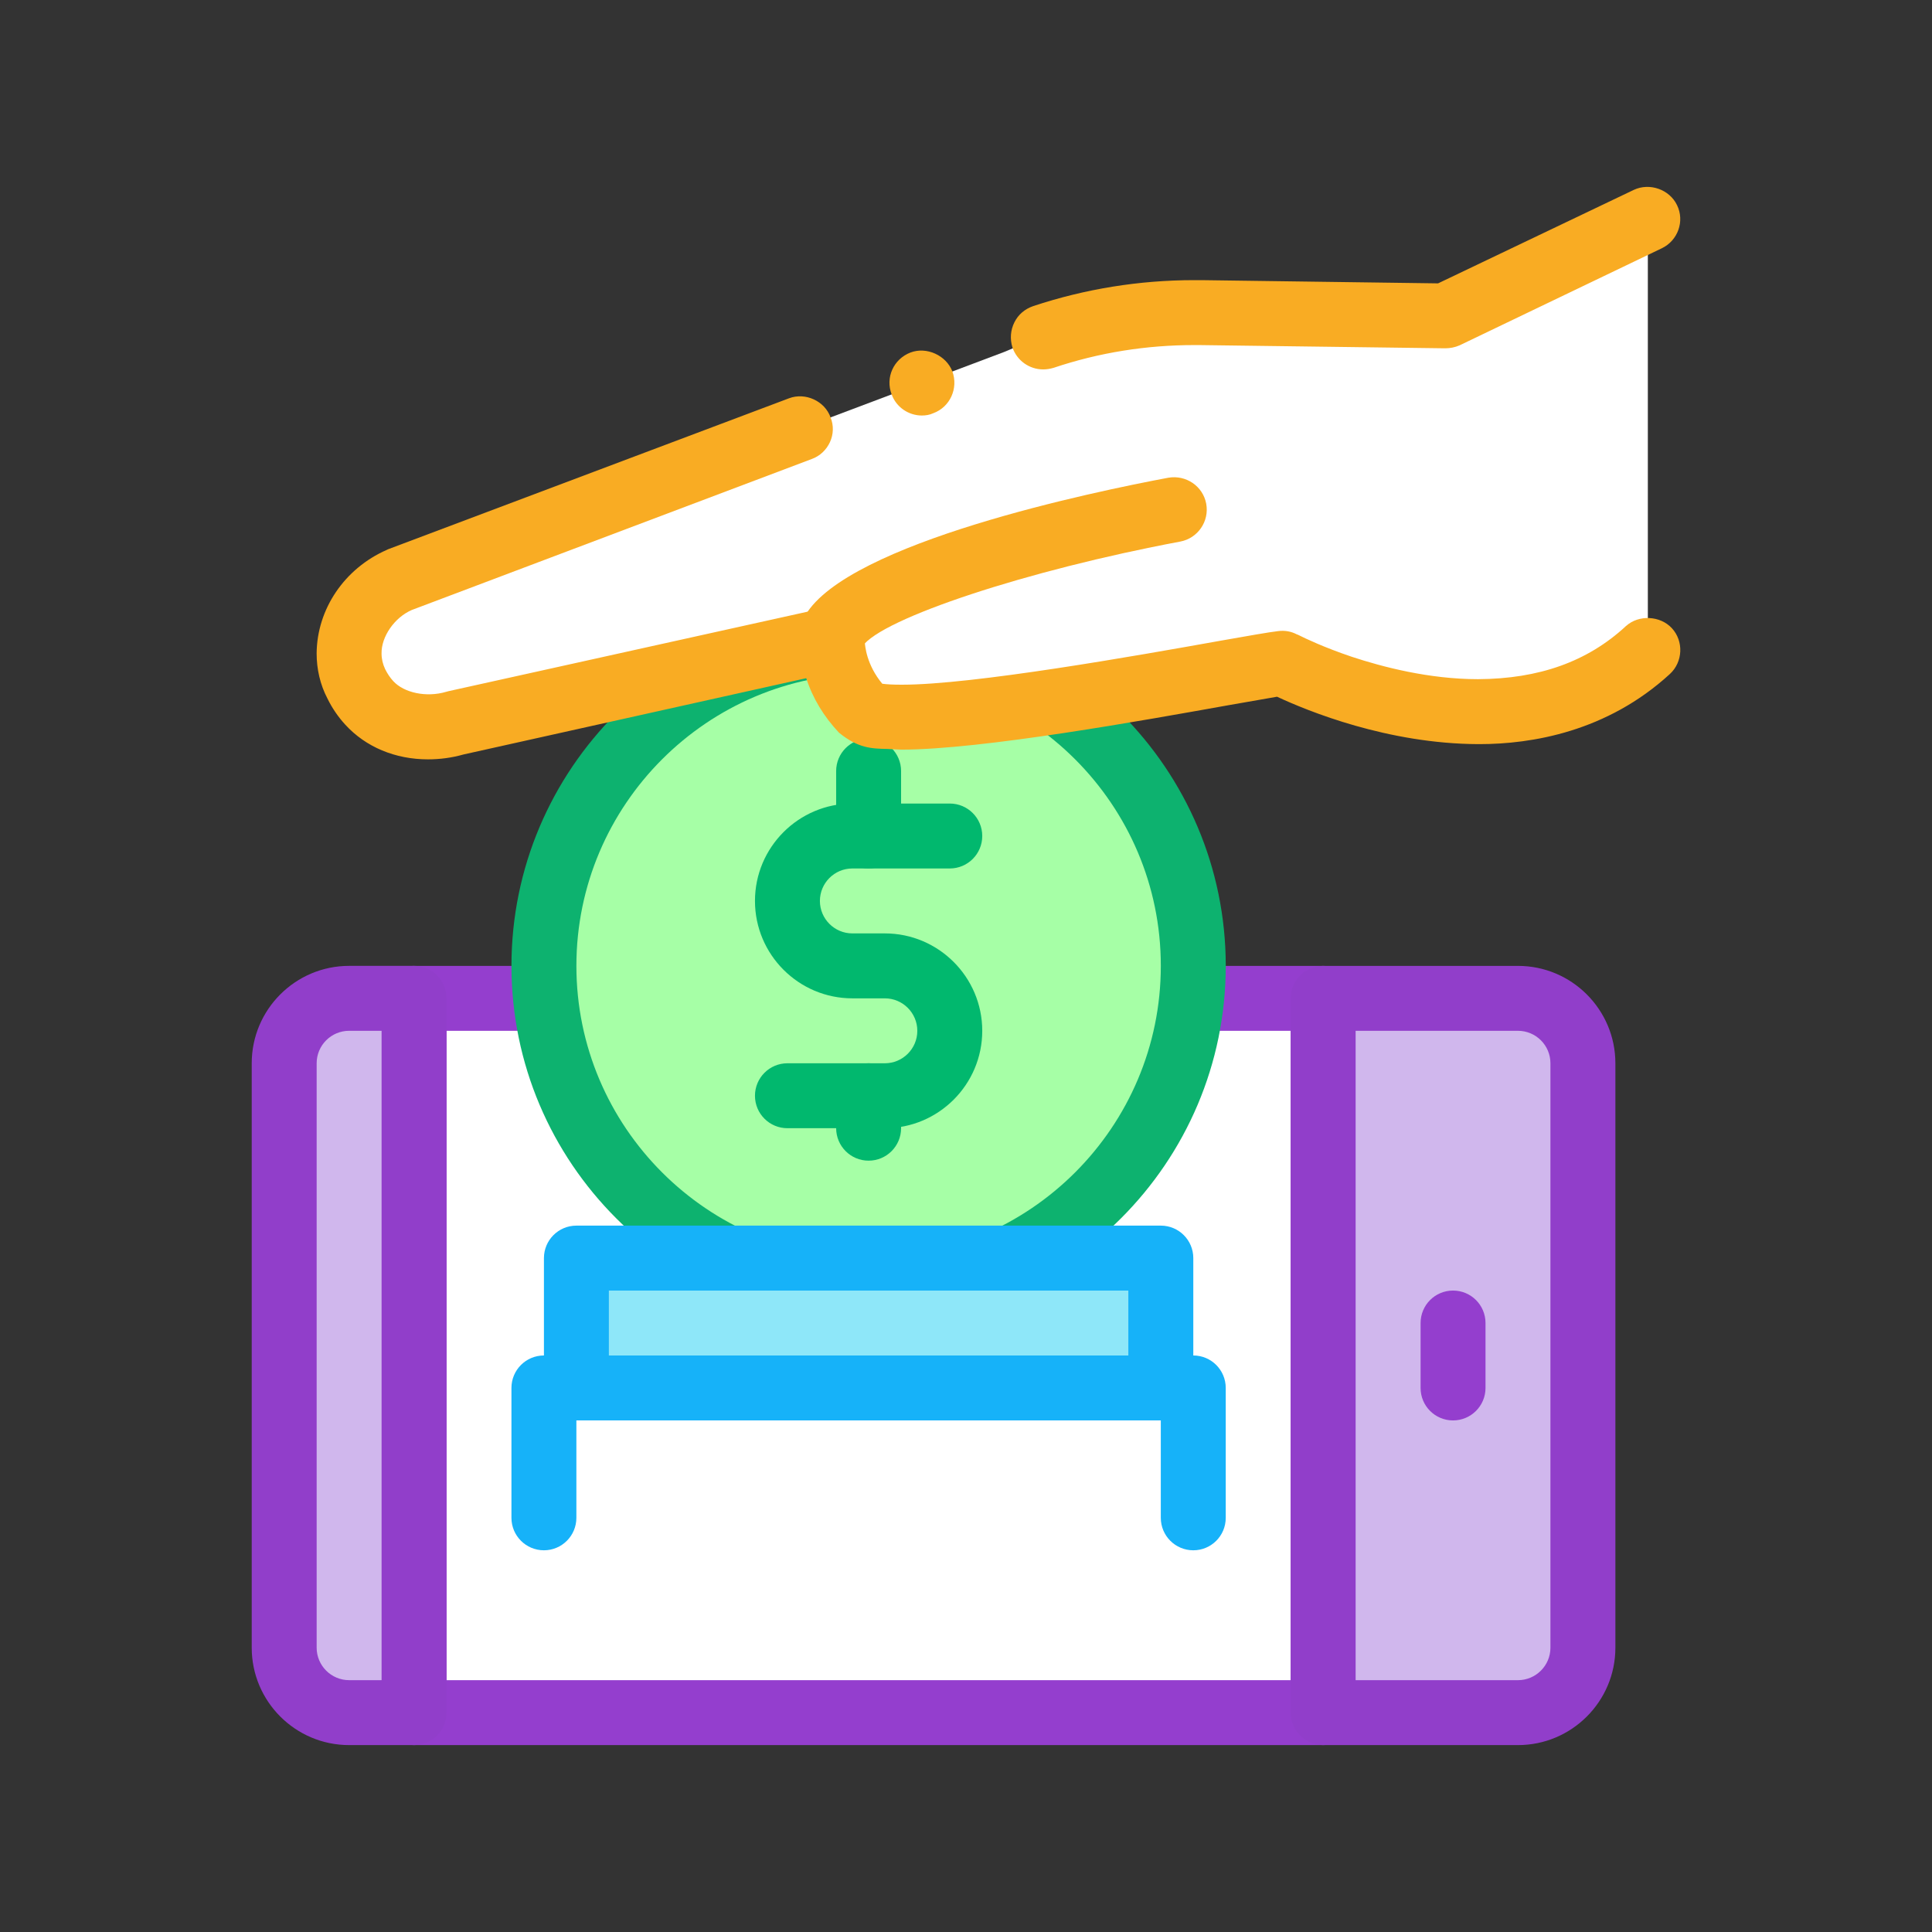
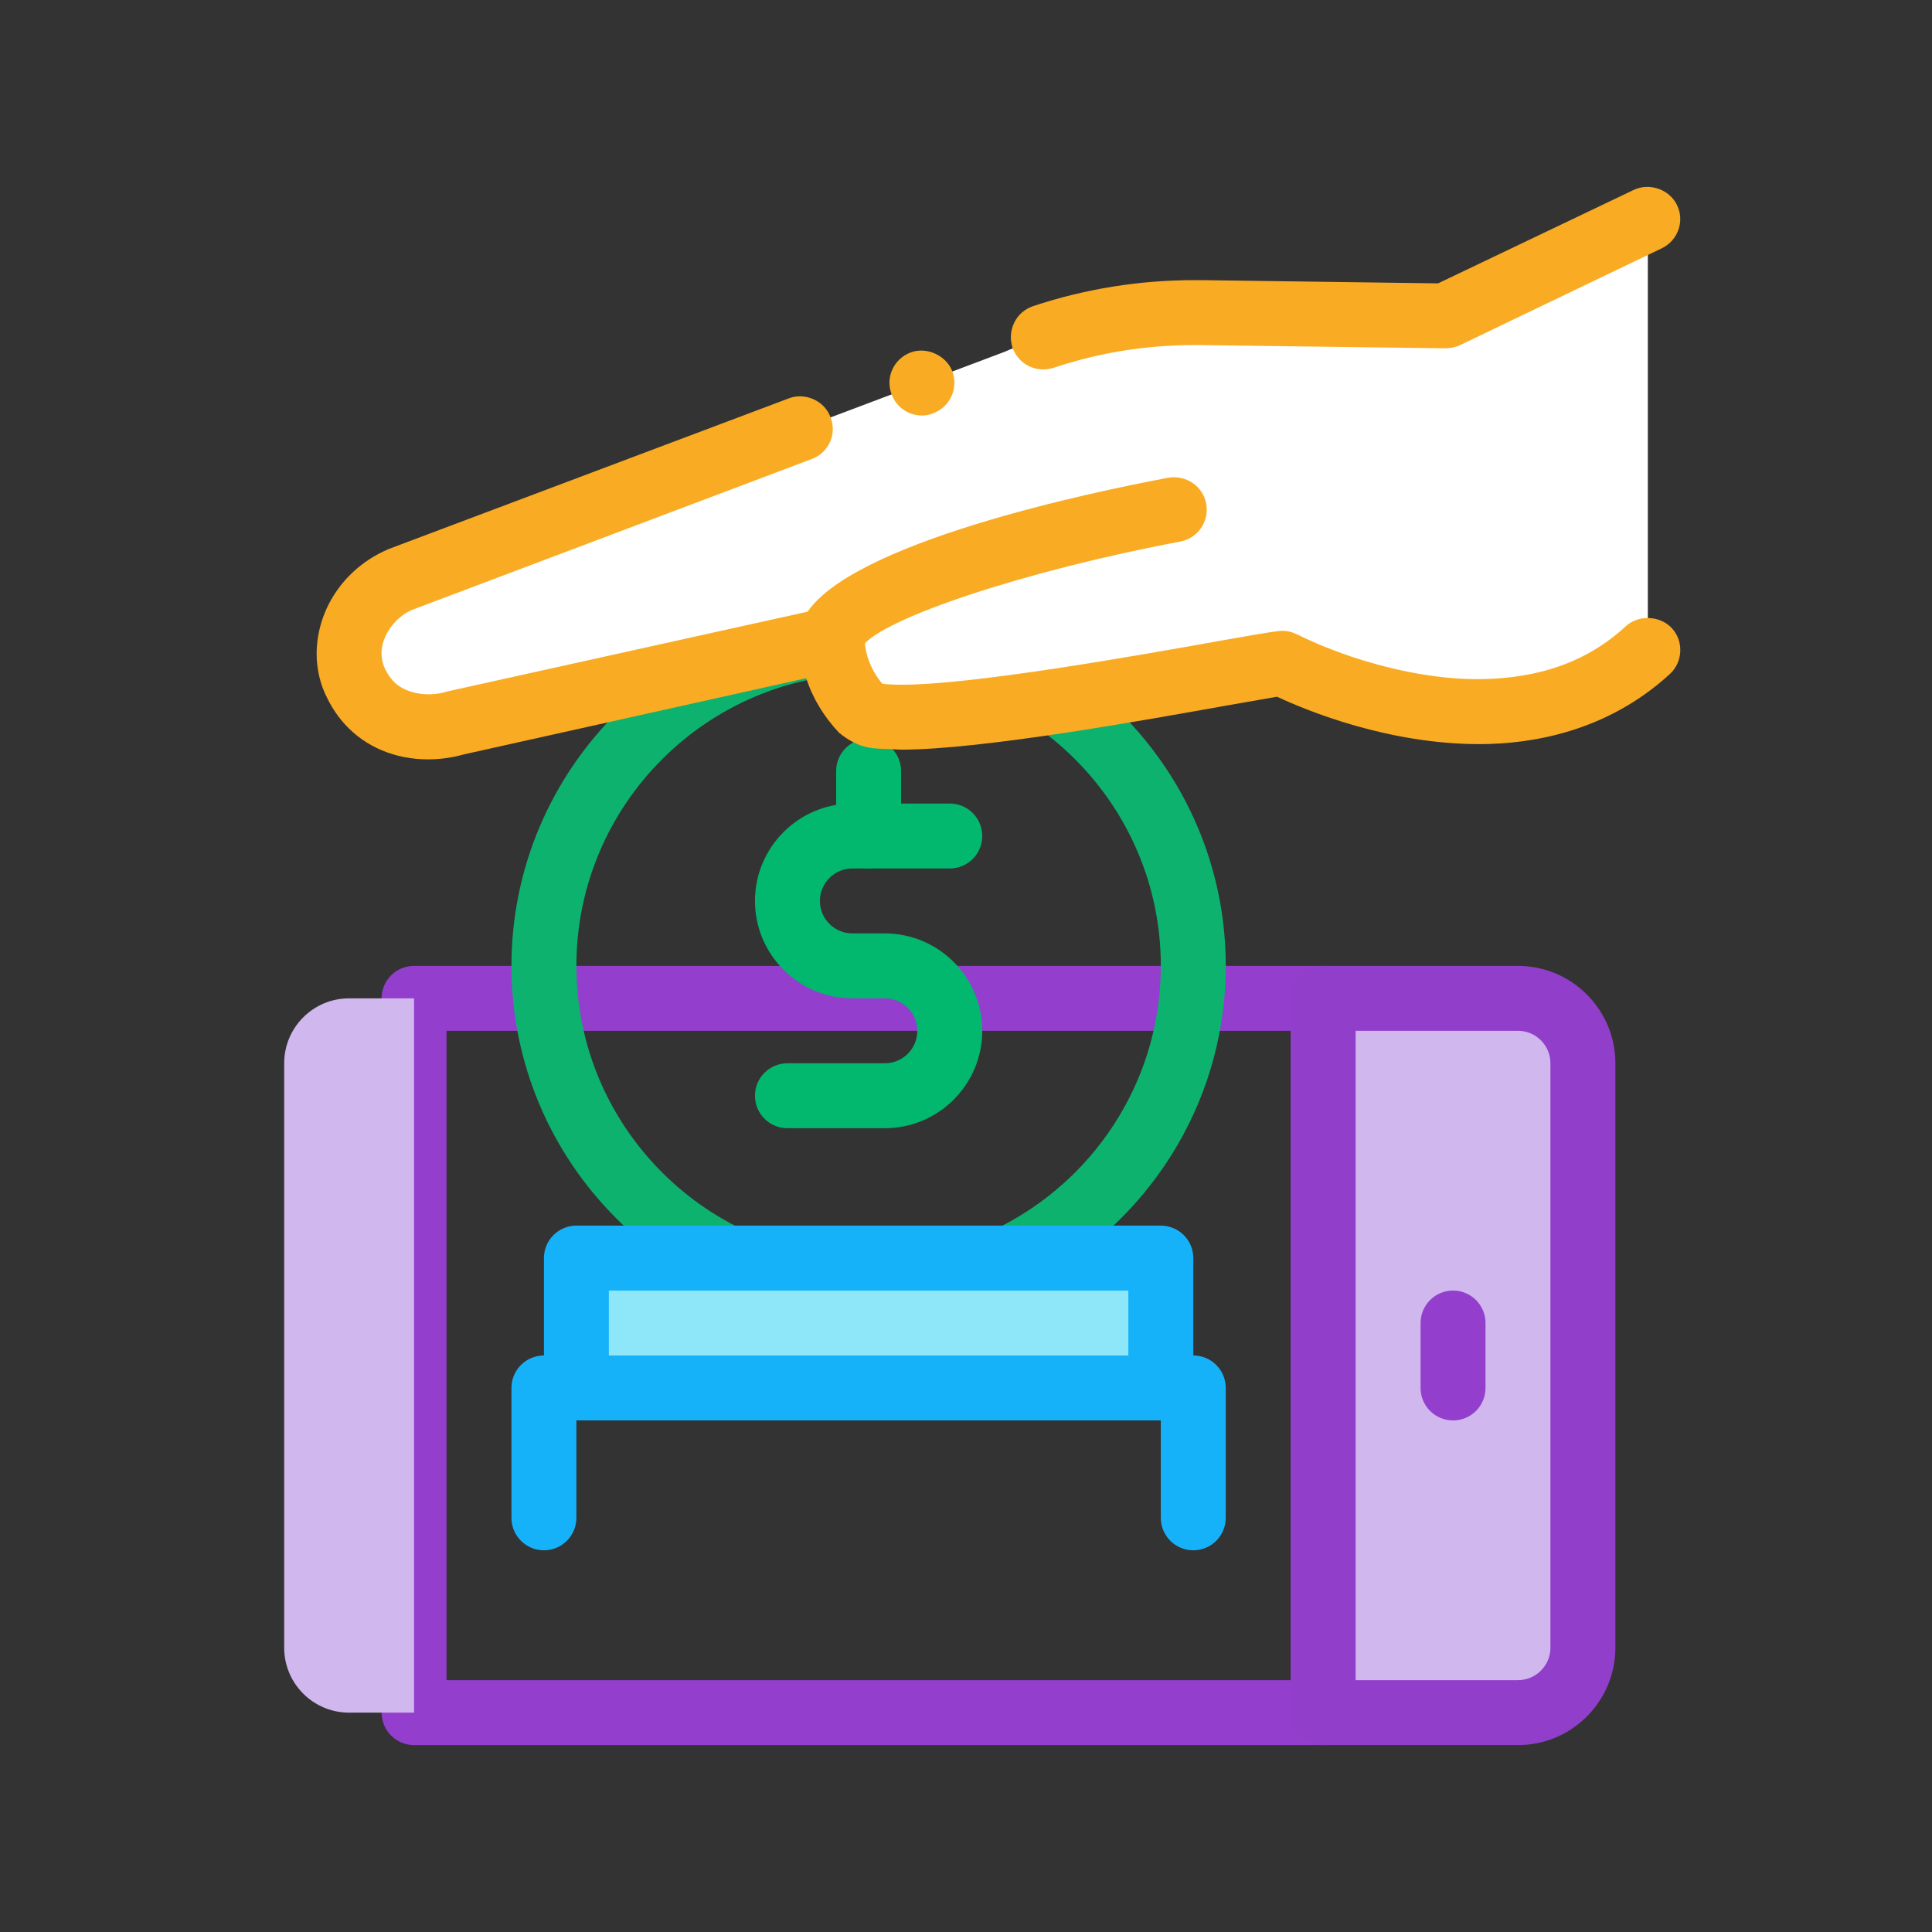
<svg xmlns="http://www.w3.org/2000/svg" id="Layer_2" enable-background="new 0 0 100 100" viewBox="0 0 100 100">
  <rect x="0" y="0" width="100" height="100" fill="#333333" stroke="none" />
  <g>
    <g>
      <g>
        <g>
          <g>
            <g>
-               <path d="m21.431 51.674h47.056v36.972h-47.056z" fill="#fff" />
              <path d="m68.487 90.326h-47.056c-.928 0-1.68-.752-1.68-1.681v-36.971c0-.929.752-1.68 1.68-1.68h47.056c.929 0 1.681.751 1.681 1.68v36.972c-.001.929-.753 1.68-1.681 1.68zm-45.376-3.361h43.694v-33.611h-43.694z" fill="#943ece" />
            </g>
            <g>
              <g>
                <path d="m78.57 88.646c1.856 0 3.361-1.505 3.361-3.361v-30.25c0-1.856-1.505-3.361-3.361-3.361h-10.083v36.972z" fill="#d0b7ed" />
                <path d="m78.57 90.326h-10.083c-.929 0-1.681-.752-1.681-1.681v-36.971c0-.929.752-1.68 1.681-1.68h10.083c2.78 0 5.042 2.261 5.042 5.041v30.25c0 2.78-2.262 5.041-5.042 5.041zm-8.403-3.361h8.402c.927 0 1.681-.754 1.681-1.681v-30.25c0-.927-.753-1.68-1.681-1.68h-8.402z" fill="#913eca" />
              </g>
              <g>
                <path d="m21.431 51.674v36.972h-3.361c-1.856 0-3.361-1.505-3.361-3.361v-30.25c0-1.856 1.505-3.361 3.361-3.361z" fill="#d0b7ed" />
-                 <path d="m21.431 90.326h-3.361c-2.78 0-5.041-2.262-5.041-5.042v-30.25c0-2.78 2.261-5.041 5.041-5.041h3.361c.928 0 1.681.751 1.681 1.68v36.972c-.001.93-.753 1.681-1.681 1.681zm-3.361-36.972c-.926 0-1.68.753-1.68 1.68v30.25c0 .927.754 1.681 1.68 1.681h1.681v-33.611z" fill="#913eca" />
              </g>
            </g>
          </g>
        </g>
      </g>
    </g>
    <g>
      <g>
        <g>
          <g>
-             <path d="m44.959 33.188c9.282 0 16.806 7.524 16.806 16.806 0 9.281-7.524 16.805-16.806 16.805-9.281 0-16.805-7.524-16.805-16.805-.001-9.282 7.523-16.806 16.805-16.806z" fill="#a6ffa6" />
            <path d="m44.959 68.479c-10.193 0-18.486-8.293-18.486-18.486 0-10.194 8.293-18.487 18.486-18.487s18.486 8.293 18.486 18.487-8.293 18.486-18.486 18.486zm0-33.611c-8.34 0-15.125 6.784-15.125 15.125 0 8.34 6.785 15.125 15.125 15.125 8.341 0 15.125-6.785 15.125-15.125s-6.785-15.125-15.125-15.125z" fill="#0db26f" />
          </g>
          <g>
            <g>
              <path d="m45.799 58.396h-5.042c-.928 0-1.68-.751-1.68-1.68s.752-1.681 1.68-1.681h5.042c.926 0 1.681-.753 1.681-1.68s-.755-1.681-1.681-1.681h-1.681c-2.78 0-5.041-2.262-5.041-5.042s2.262-5.041 5.041-5.041h5.042c.928 0 1.681.751 1.681 1.68s-.753 1.681-1.681 1.681h-5.042c-.926 0-1.68.753-1.68 1.68s.754 1.681 1.68 1.681h1.681c2.78 0 5.042 2.262 5.042 5.042 0 2.779-2.262 5.041-5.042 5.041z" fill="#01b86e" />
            </g>
            <g>
              <path d="m44.959 44.951c-.928 0-1.68-.752-1.68-1.681v-3.36c0-.929.752-1.68 1.68-1.68s1.681.751 1.681 1.68v3.361c-.001.929-.753 1.68-1.681 1.68z" fill="#01b86e" />
            </g>
            <g>
-               <path d="m44.959 60.076c-.928 0-1.68-.752-1.68-1.681v-1.68c0-.929.752-1.681 1.68-1.681s1.681.752 1.681 1.681v1.68c-.001.93-.753 1.681-1.681 1.681z" fill="#01b86e" />
-             </g>
+               </g>
          </g>
        </g>
      </g>
    </g>
    <g>
      <path d="m75.209 73.521c-.929 0-1.68-.751-1.68-1.68v-3.361c0-.929.751-1.681 1.68-1.681s1.681.752 1.681 1.681v3.361c-.001.928-.753 1.68-1.681 1.68z" fill="#943ece" />
    </g>
    <g>
      <path d="m29.834 65.118h30.25v6.722h-30.25z" fill="#8ee7f9" />
      <path d="m60.084 73.521h-30.25c-.928 0-1.68-.751-1.68-1.68v-6.722c0-.929.752-1.681 1.68-1.681h30.25c.929 0 1.681.752 1.681 1.681v6.722c-.001.928-.752 1.68-1.681 1.68zm-28.57-3.361h26.889v-3.361h-26.889z" fill="#16b2f9" />
    </g>
    <g>
      <path d="m61.764 80.243c-.929 0-1.681-.752-1.681-1.681v-5.042h-30.25v5.042c0 .929-.752 1.681-1.68 1.681s-1.681-.752-1.681-1.681v-6.722c0-.929.752-1.681 1.681-1.681h33.611c.929 0 1.68.752 1.68 1.681v6.722c.001.93-.751 1.681-1.68 1.681z" fill="#16b2f9" />
    </g>
    <g>
      <g>
        <g>
          <g>
            <path d="m85.292 33.647c-7.319 6.757-18.932.683-18.932.683-2.127.271-20.283 3.95-21.717 2.433-1.674-1.769-1.562-3.672-1.562-3.672l-19.51 4.325c-1.572.475-3.374.152-4.451-1.034-.288-.317-.511-.651-.683-.992-1-1.988.141-4.463 2.251-5.379l31.277-11.789c3.2-1.389 6.683-2.085 10.195-2.037l12.652.173 10.48-5.019z" fill="#fff" />
            <path d="m22.153 39.304c-1.697 0-3.226-.639-4.285-1.799-.37-.402-.689-.873-.925-1.361-.37-.706-.554-1.513-.554-2.319.016-2.303 1.445-4.403 3.629-5.362l.067-.033 20.755-7.815c.84-.318 1.849.135 2.151.991.168.42.152.875-.033 1.279-.185.402-.521.722-.941.873l-20.705 7.816c-.89.386-1.58 1.377-1.563 2.252 0 .285.067.554.185.806.117.236.252.438.42.622.555.606 1.714.858 2.74.554l.118-.032 19.511-4.32c.537-.118 1.109.034 1.513.404.353.352.554.824.521 1.328.017.269.101 1.226.908 2.201.218.035.589.051.992.051h.034c3.664 0 12.032-1.479 16.537-2.286 1.428-.251 2.47-.436 2.923-.487.353-.049.689.018.975.169.018 0 .051.017.118.049.302.152 1.277.622 2.722 1.109 1.579.522 4 1.16 6.537 1.16 3.159-.017 5.663-.908 7.646-2.739 0-.016.018-.016.018-.016.655-.59 1.764-.538 2.369.116.62.673.572 1.748-.102 2.37-3.259 2.992-7.159 3.631-9.865 3.631h-.049c-4.689-.016-8.841-1.715-10.42-2.454-.538.1-1.362.234-2.404.42-4.503.806-12.889 2.319-17.04 2.319-.27-.017-.504-.017-.723-.035-.823-.017-1.512-.033-2.504-.84-.79-.84-1.361-1.78-1.698-2.823l-17.746 3.95c-.588.168-1.21.251-1.832.251zm25.561-17.797c-.689 0-1.328-.436-1.562-1.093-.337-.873.101-1.832.975-2.168.84-.319 1.848.153 2.167.975.32.875-.117 1.85-.991 2.168-.185.086-.387.118-.589.118zm6.286-2.386c-.722 0-1.362-.454-1.597-1.142-.134-.438-.1-.892.102-1.295.2-.404.537-.689.973-.84 2.69-.892 5.496-1.344 8.337-1.344h.151.218l12.251.167 10.133-4.84c.824-.386 1.85-.016 2.235.79.404.824.051 1.833-.79 2.235l-10.469 5.025c-.236.102-.487.151-.74.151h-.017l-12.722-.167c-.051 0-.135 0-.251 0-2.472 0-4.925.386-7.277 1.177-.168.049-.352.083-.537.083z" fill="#f9ac23" />
          </g>
          <g>
            <path d="m60.779 26.379s-19.056 3.565-17.796 7.384z" fill="#fff" />
            <path d="m42.984 35.443c-.706 0-1.363-.448-1.596-1.154-.187-.568-.288-1.454.3-2.449 2.218-3.755 14.939-6.392 18.784-7.113.914-.156 1.789.432 1.961 1.344.169.912-.432 1.79-1.344 1.961-7.91 1.481-15.454 3.976-16.452 5.424.152.814-.318 1.635-1.126 1.901-.176.059-.354.086-.527.086z" fill="#f9ac23" />
          </g>
        </g>
      </g>
    </g>
  </g>
</svg>